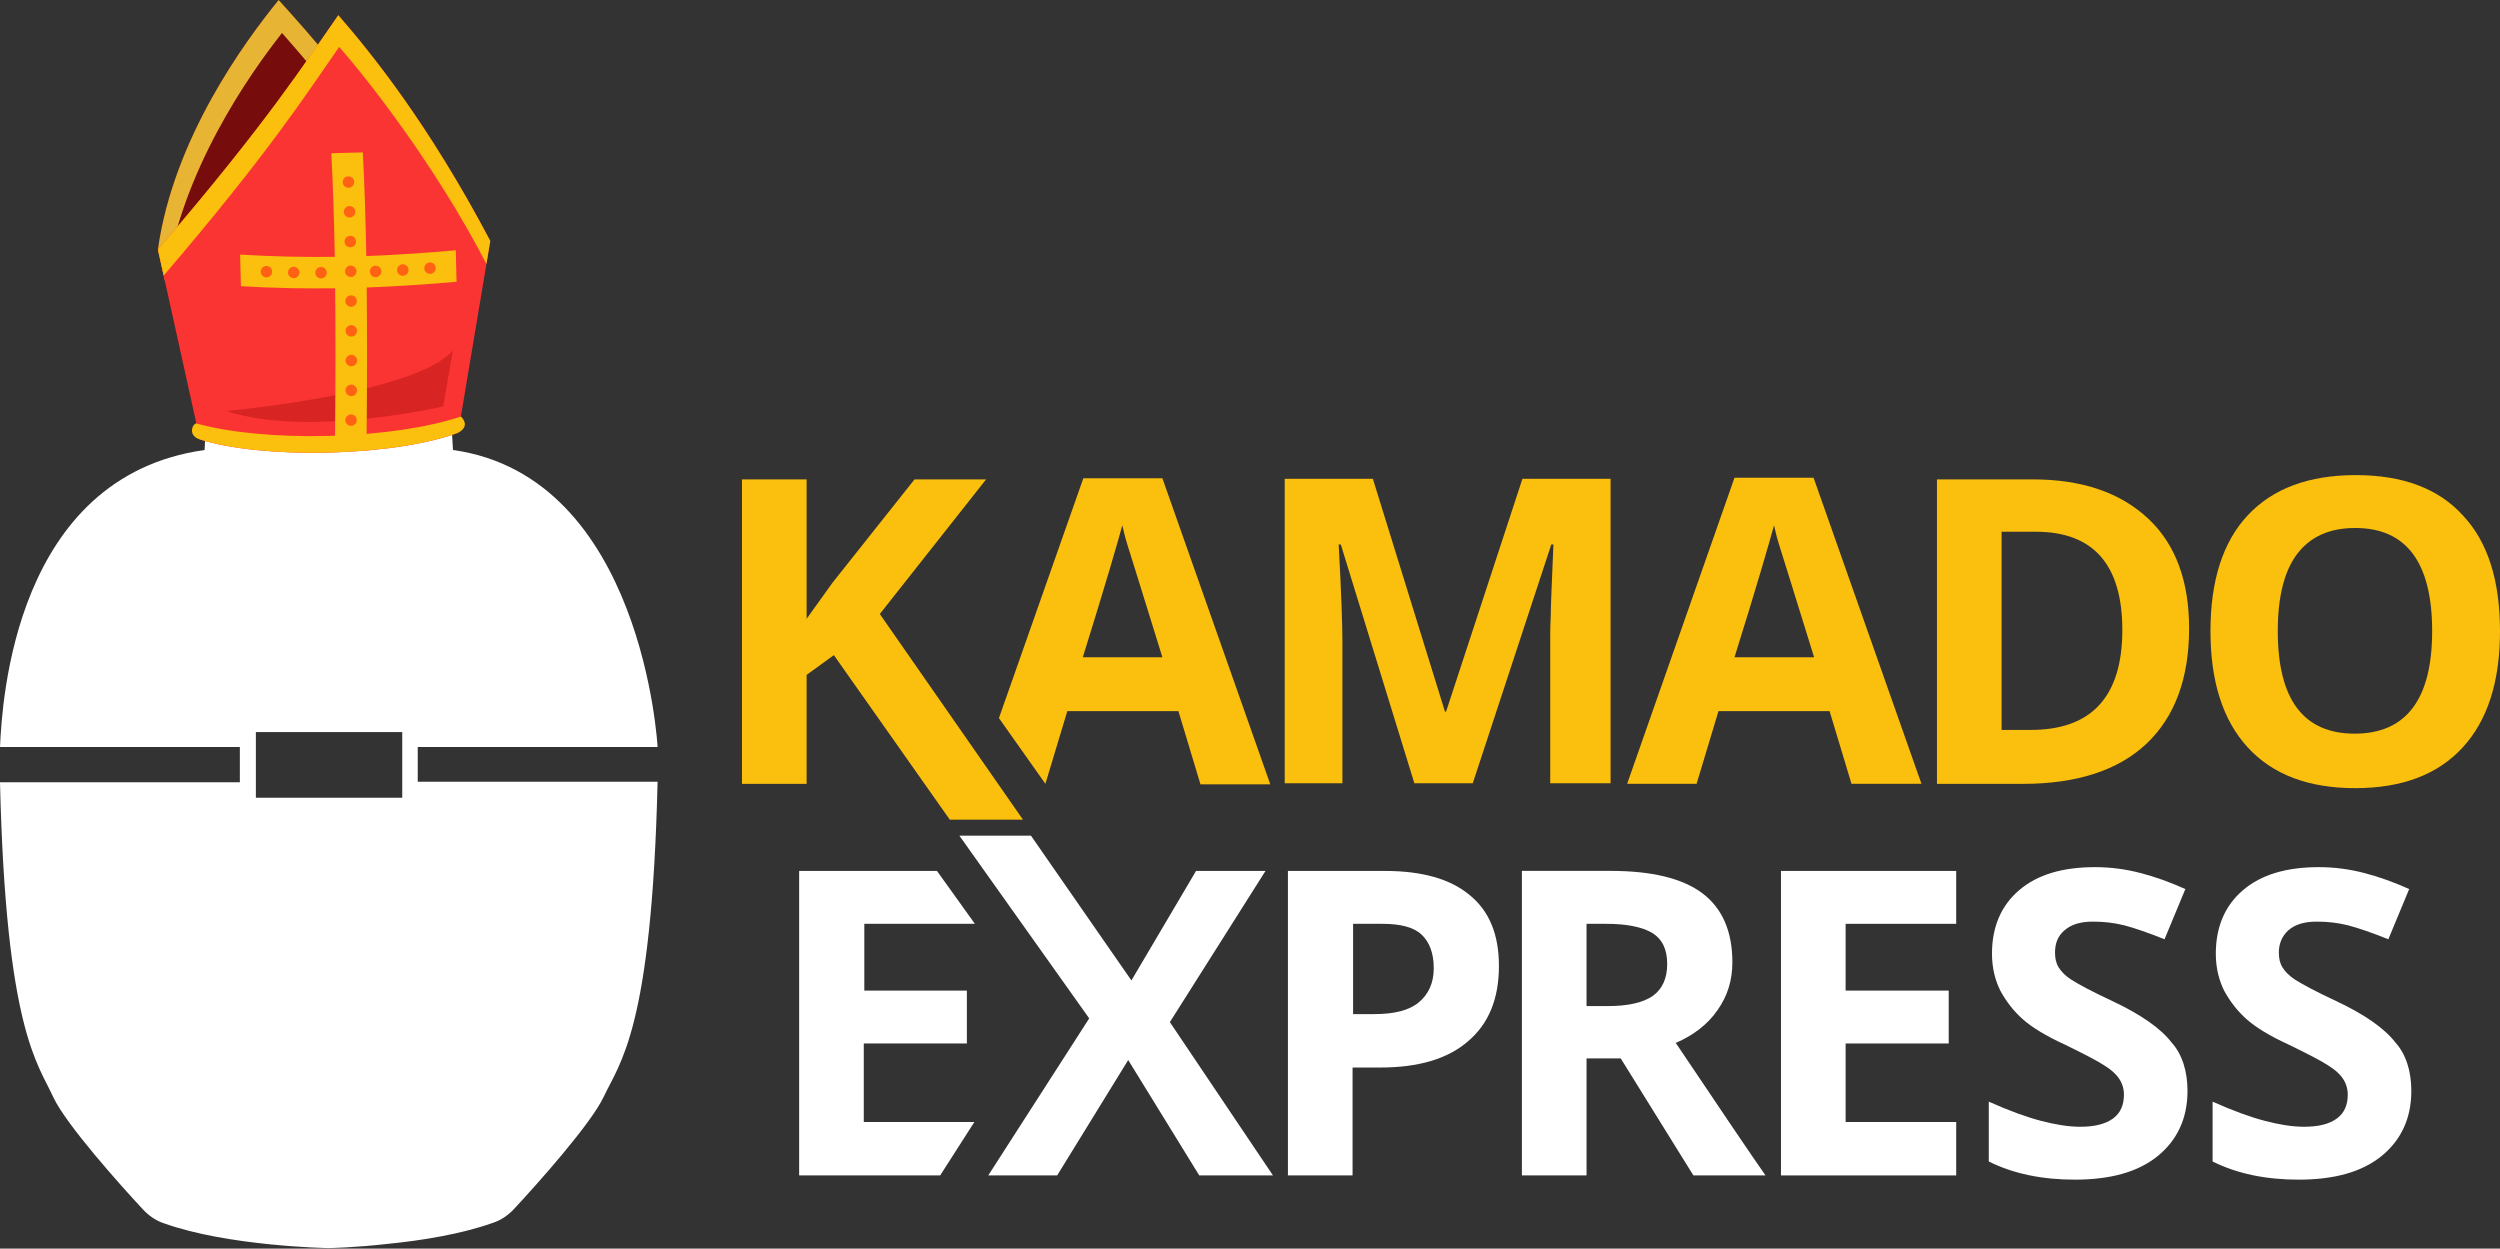
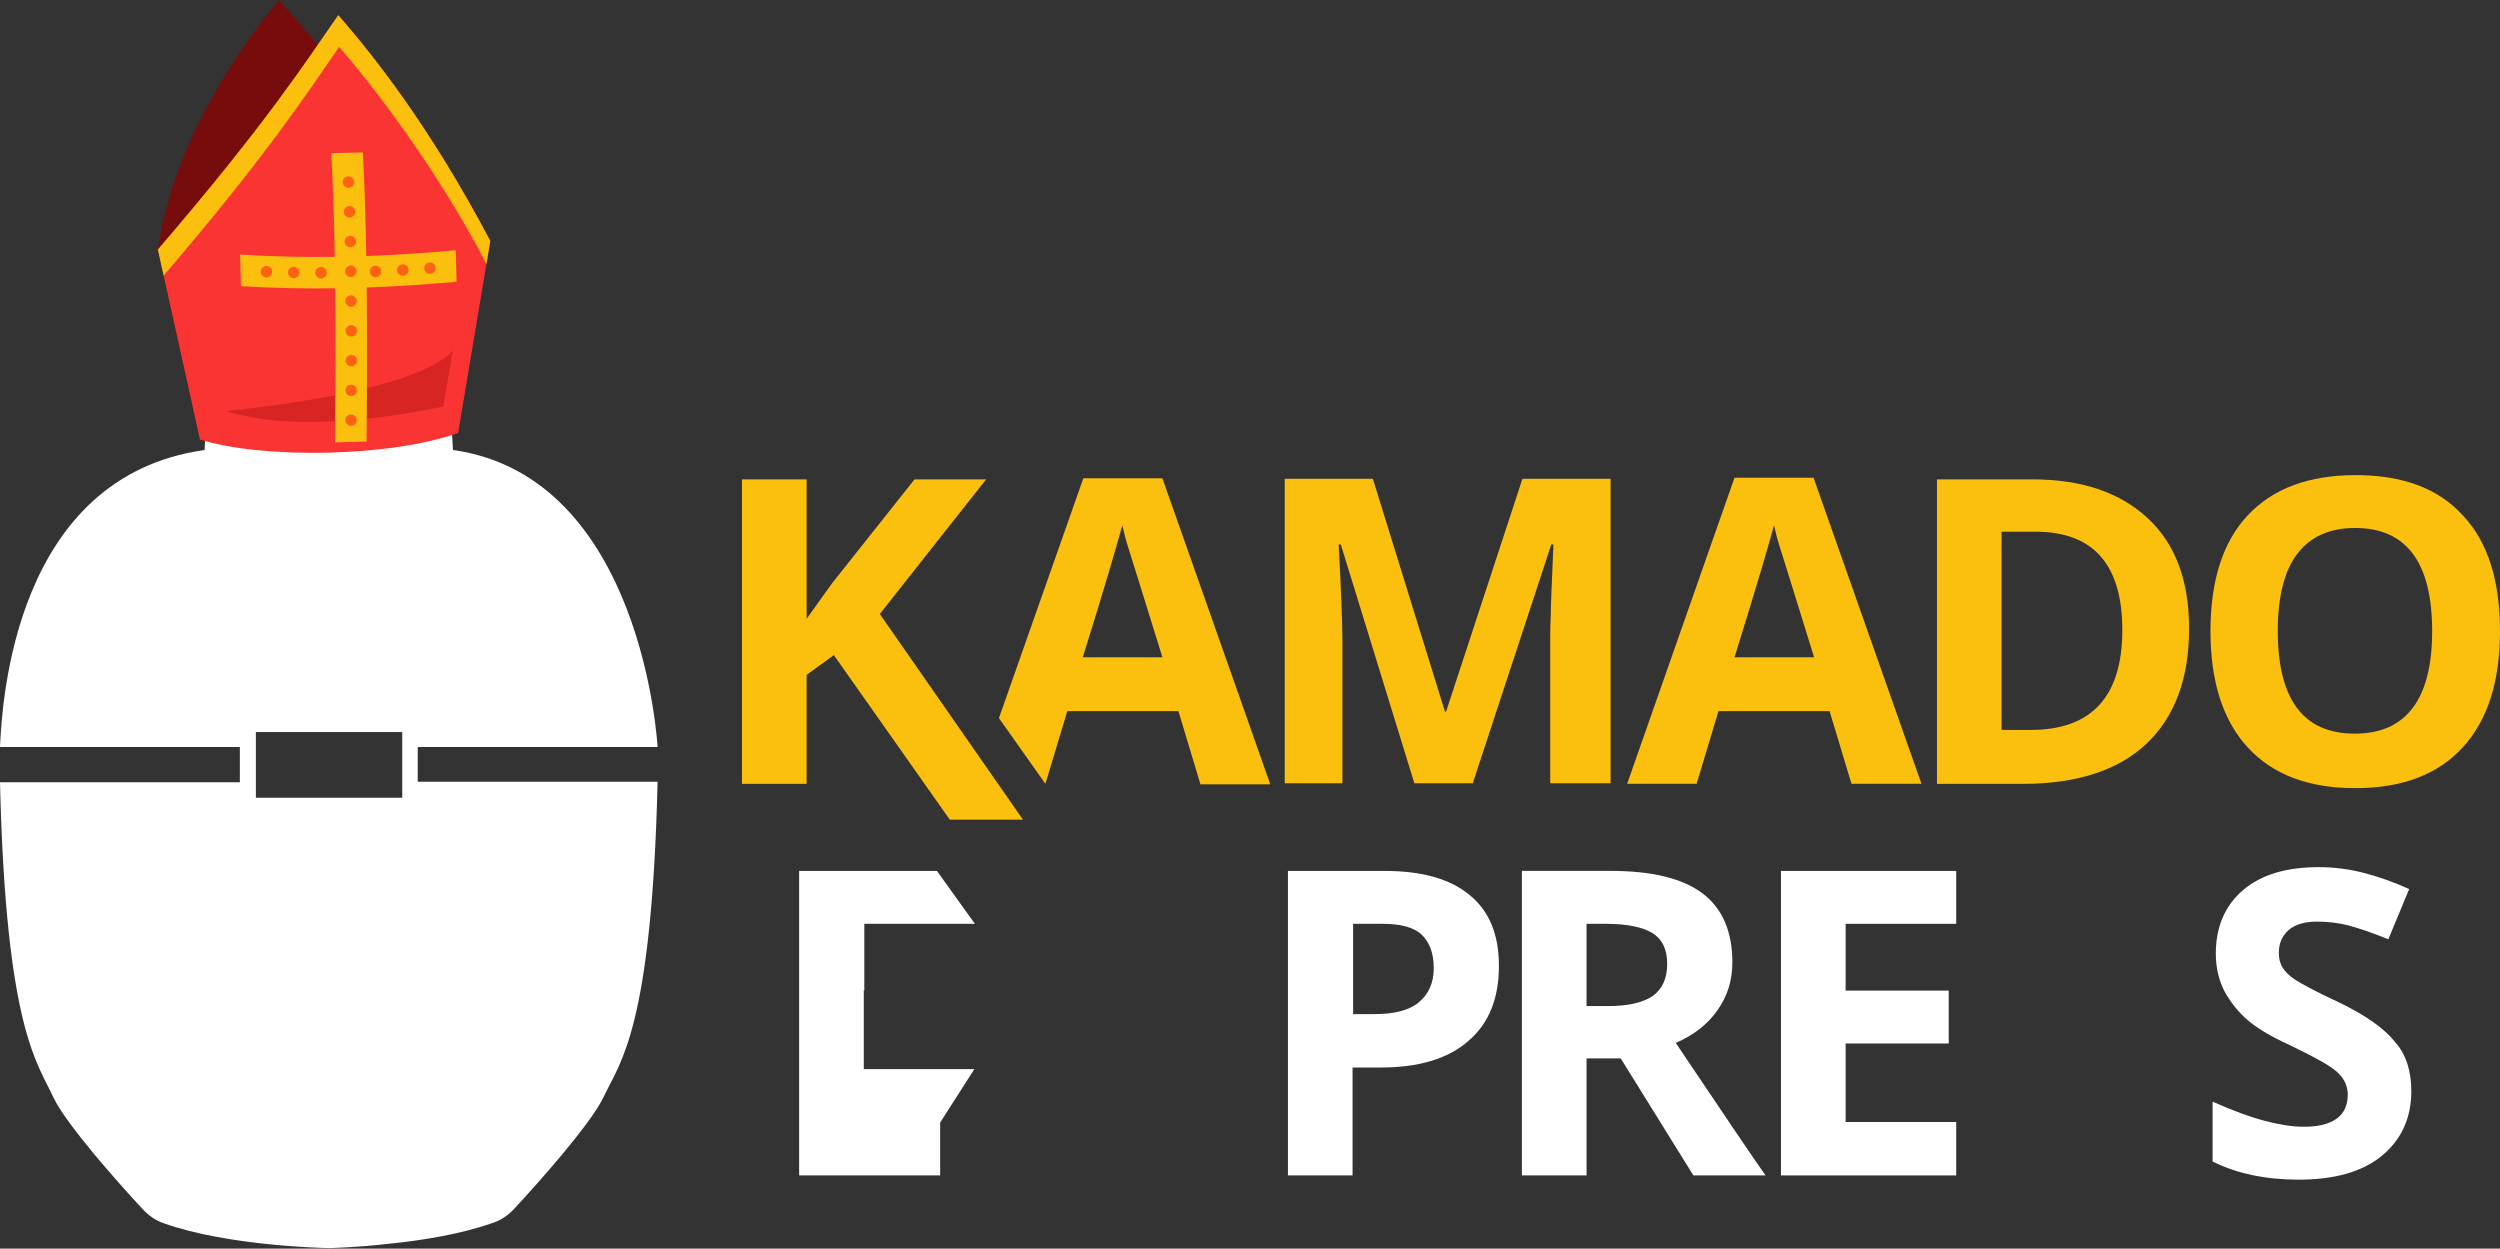
<svg xmlns="http://www.w3.org/2000/svg" version="1.1" viewBox="0 0 468 233.74">
  <rect x="0" y="0" width="468" height="233.74" fill="#333333" stroke="none" />
  <defs>
    <style>
      .cls-1 {
        fill: #770c0c;
      }

      .cls-2 {
        fill: #ff6213;
      }

      .cls-3 {
        fill: #fa3432;
      }

      .cls-4 {
        fill: #fff;
      }

      .cls-5 {
        fill: #d82422;
      }

      .cls-6 {
        fill: #fbbf0d;
      }

      .cls-7 {
        fill: #e8b434;
      }
    </style>
  </defs>
  <g>
    <g id="Laag_1">
      <g>
        <g>
          <path class="cls-6" d="M191.5,153.44h-13.7l-21.7-30.8-5.1,3.7v20.4h-12.1v-57h12.1v26.1l4.8-6.7,15.4-19.4h13.4l-19.9,25.2,26.8,38.5Z" />
          <path class="cls-6" d="M224.7,146.73l-4.1-13.6h-20.8l-4.1,13.6-8.7-12.3,15.8-44.9h14.8l20.2,57.3h-13.1v-.1ZM217.6,123.04c-3.8-12.3-6-19.3-6.5-20.9-.5-1.6-.8-2.9-1-3.8-.9,3.3-3.3,11.6-7.4,24.7h14.9Z" />
          <path class="cls-6" d="M264.8,146.73l-13.8-44.8h-.4c.5,9.1.7,15.2.7,18.2v26.5h-10.8v-57h16.5l13.5,43.6h.2l14.3-43.6h16.5v57h-11.3v-27c0-1.3,0-2.7.1-4.4,0-1.7.2-6.1.5-13.3h-.4l-14.7,44.7h-10.9v.1Z" />
          <path class="cls-6" d="M346.6,146.73l-4.1-13.6h-20.8l-4.1,13.6h-13l20.1-57.3h14.8l20.2,57.3h-13.1ZM339.6,123.04c-3.8-12.3-6-19.3-6.5-20.9-.5-1.6-.8-2.9-1-3.8-.9,3.3-3.3,11.6-7.4,24.7h14.9Z" />
          <path class="cls-6" d="M409.8,117.64c0,9.4-2.7,16.6-8,21.6s-13.1,7.5-23.1,7.5h-16.1v-57h17.9c9.3,0,16.5,2.5,21.7,7.4,5.1,4.8,7.6,11.7,7.6,20.5ZM397.3,117.94c0-12.2-5.4-18.4-16.2-18.4h-6.4v37.1h5.2c11.6.1,17.4-6.2,17.4-18.7Z" />
          <path class="cls-6" d="M468,118.14c0,9.4-2.3,16.7-7,21.8-4.7,5.1-11.4,7.6-20.1,7.6s-15.4-2.5-20.1-7.6-7-12.4-7-21.8,2.3-16.7,7-21.7,11.4-7.5,20.2-7.5,15.5,2.5,20.1,7.6c4.6,4.9,6.9,12.1,6.9,21.6ZM426.4,118.14c0,6.4,1.2,11.2,3.6,14.4,2.4,3.2,6,4.8,10.8,4.8,9.6,0,14.5-6.4,14.5-19.2s-4.8-19.3-14.4-19.3c-4.8,0-8.4,1.6-10.9,4.9-2.4,3.2-3.6,8-3.6,14.4Z" />
-           <path class="cls-4" d="M176,220.04h-26.4v-57h25.8l7.1,9.9h-20.7v12.5h19.2v9.9h-19.3v14.7h20.7l-6.4,10Z" />
-           <path class="cls-4" d="M238.3,220.04h-13.8l-13.3-21.6-13.3,21.6h-12.9l18.9-29.4-24.3-34.2h13.4l18.8,27.1,12.1-20.5h13l-17.9,28.3,19.3,28.7Z" />
+           <path class="cls-4" d="M176,220.04h-26.4v-57h25.8l7.1,9.9h-20.7v12.5h19.2h-19.3v14.7h20.7l-6.4,10Z" />
          <path class="cls-4" d="M280.6,180.84c0,6.1-1.9,10.8-5.8,14.1-3.8,3.3-9.3,4.9-16.4,4.9h-5.2v20.2h-12.1v-57h18.2c6.9,0,12.2,1.5,15.8,4.5,3.7,3,5.5,7.4,5.5,13.3ZM253.3,189.84h4c3.7,0,6.5-.7,8.3-2.2s2.8-3.6,2.8-6.4-.8-4.9-2.3-6.3-4-2-7.3-2h-5.5v16.9h0Z" />
          <path class="cls-4" d="M297,198.23v21.8h-12.1v-57h16.6c7.7,0,13.5,1.4,17.2,4.2,3.7,2.8,5.6,7.1,5.6,12.9,0,3.4-.9,6.3-2.8,9-1.8,2.6-4.5,4.7-7.8,6.1,8.6,12.8,14.2,21.1,16.8,24.8h-13.5l-13.6-21.9h-6.4v.1ZM297,188.34h3.9c3.8,0,6.6-.6,8.5-1.9,1.8-1.3,2.7-3.3,2.7-6s-.9-4.6-2.8-5.8c-1.9-1.1-4.7-1.7-8.6-1.7h-3.7v15.4Z" />
          <path class="cls-4" d="M366.2,220.04h-32.8v-57h32.8v9.9h-20.7v12.5h19.3v9.9h-19.3v14.7h20.7v10Z" />
-           <path class="cls-4" d="M409.5,204.23c0,5.1-1.9,9.2-5.6,12.2s-8.9,4.4-15.5,4.4c-6.1,0-11.5-1.1-16.1-3.4v-11.2c3.8,1.7,7.1,2.9,9.8,3.6,2.7.7,5.1,1.1,7.3,1.1,2.7,0,4.7-.5,6.1-1.5s2.1-2.5,2.1-4.5c0-1.1-.3-2.1-.9-3s-1.5-1.7-2.8-2.5c-1.2-.8-3.7-2.1-7.4-3.9-3.5-1.6-6.1-3.2-7.8-4.7-1.7-1.5-3.1-3.3-4.2-5.3-1-2-1.6-4.3-1.6-7,0-5,1.7-9,5.1-11.9s8.1-4.3,14.2-4.3c3,0,5.8.4,8.5,1.1s5.5,1.7,8.4,3l-3.9,9.4c-3-1.2-5.6-2.1-7.5-2.6-2-.5-3.9-.7-5.9-.7-2.3,0-4,.5-5.3,1.6s-1.8,2.5-1.8,4.2c0,1.1.2,2,.7,2.8s1.3,1.6,2.4,2.3c1.1.7,3.6,2.1,7.7,4,5.3,2.5,9,5.1,11,7.7,2,2.2,3,5.4,3,9.1Z" />
          <path class="cls-4" d="M451.4,204.23c0,5.1-1.9,9.2-5.6,12.2s-8.9,4.4-15.5,4.4c-6.1,0-11.5-1.1-16.1-3.4v-11.2c3.8,1.7,7.1,2.9,9.8,3.6,2.7.7,5.1,1.1,7.3,1.1,2.7,0,4.7-.5,6.1-1.5s2.1-2.5,2.1-4.5c0-1.1-.3-2.1-.9-3s-1.5-1.7-2.8-2.5c-1.2-.8-3.7-2.1-7.4-3.9-3.5-1.6-6.1-3.2-7.8-4.7-1.7-1.5-3.1-3.3-4.2-5.3-1-2-1.6-4.3-1.6-7,0-5,1.7-9,5.1-11.9s8.1-4.3,14.2-4.3c3,0,5.8.4,8.5,1.1s5.5,1.7,8.4,3l-3.9,9.4c-3-1.2-5.6-2.1-7.5-2.6-2-.5-3.9-.7-5.9-.7-2.3,0-4,.5-5.3,1.6-1.2,1.1-1.8,2.5-1.8,4.2,0,1.1.2,2,.7,2.8s1.3,1.6,2.4,2.3c1.1.7,3.6,2.1,7.7,4,5.3,2.5,9,5.1,11,7.7,2,2.2,3,5.4,3,9.1Z" />
        </g>
        <path class="cls-4" d="M78.2,139.84h44.9s-2.7-50.6-38.3-55.6l-.6-10.1c0-.4-.2-.7-.4-1-1.9-2-10.4-4.7-22.3-5-11.7.7-20.3,2.9-22.2,5-.3.3-.4.7-.5,1l-.5,10.1C2.7,89.24.4,131.34,0,139.84h44.9v6.6H0c1.1,46.4,7.1,52.6,10,59,2.4,5.1,12.6,16.5,16.7,20.9,1.1,1.2,2.5,2.2,4.1,2.7,11.8,4.2,30,4.6,30.7,4.6h0c.4,0,5.1-.1,11.2-.8,6.1-.6,13.6-1.8,19.5-3.9,1.6-.5,3-1.5,4.1-2.7,4.1-4.4,14.3-15.8,16.7-20.9,3-6.4,9-12.6,10.1-59h-44.9v-6.5ZM47.9,137.04h27.4v12.3h-27.4v-12.3Z" />
      </g>
      <g>
        <g>
          <path class="cls-1" d="M52.16,0c-6.32,7.76-19.69,25.94-22.6,46.71l7.24,32.45,39.44-1.03,6.01-35.92c-9.14-16.58-15.7-26.44-30.09-42.22Z" />
-           <path class="cls-7" d="M82.25,42.22l-.87,5.2c-8.58-15.99-14.95-25.77-28.59-41.25-6.1,7.75-19.03,26.04-21.83,46.8l-1.4-6.26C32.46,25.94,45.84,7.77,52.16,0c14.39,15.77,20.95,25.63,30.09,42.22Z" />
        </g>
        <g>
          <path class="cls-3" d="M63.33,2.84c-6.07,8.71-13.29,20.04-33.77,43.88l7.87,35.56c5.54,1.73,14.35,2.71,24.25,2.45,9.9-.26,18.65-1.69,24.09-3.71l6.01-35.91h0c-11.61-21.98-22.15-34.99-28.45-42.26Z" />
-           <path class="cls-6" d="M86.28,77.97c-5.81,1.98-14.7,3.37-24.69,3.63-9.99.26-18.93-.67-24.84-2.34-.73.09-1.66,2.27.67,3.01,5.54,1.73,14.35,2.71,24.26,2.45,9.9-.26,18.64-1.69,24.09-3.71,2.48-1.34.51-3.04.51-3.04Z" />
          <path class="cls-6" d="M91.78,45.1l-.72,4.31c-9.46-18.27-22.1-34.43-27.57-40.62-5.98,8.58-13.07,19.7-32.85,42.8l-1.08-4.88C50.04,22.88,57.25,11.54,63.33,2.84c3.15,3.63,7.36,8.71,12.24,15.62,4.87,6.91,10.41,15.65,16.21,26.64Z" />
          <path class="cls-5" d="M42.38,76.94c15.22,5.05,40.59-.86,40.59-.86l1.8-10.46c-7.07,8.13-42.4,11.32-42.4,11.32Z" />
          <g>
            <path class="cls-6" d="M85.32,46.84l.15,5.91c-5.08.44-10.68.85-16.82,1.07.09,8.48.08,18.06-.03,28.84l-5.91.15c.11-10.79.12-20.38.03-28.84-5.47.07-11.34-.02-17.64-.39l-.15-5.92c6.38.39,12.24.49,17.72.42-.13-7.4-.35-13.85-.65-19.4l5.9-.15c.3,5.58.52,12.02.65,19.41,5.98-.23,11.51-.63,16.75-1.09Z" />
            <g>
              <path class="cls-2" d="M65.71,79.72c-.6,0-1.07-.49-1.06-1.08h0c0-.59.49-1.07,1.08-1.06h0c.59,0,1.07.49,1.06,1.08h0c0,.58-.47,1.05-1.05,1.06h0s-.02,0-.03,0ZM65.75,74.15c-.6,0-1.07-.49-1.07-1.08h0c0-.59.49-1.07,1.08-1.06h0c.6,0,1.07.49,1.07,1.08h0c0,.58-.47,1.05-1.05,1.07h0s-.02,0-.03,0ZM65.77,68.57c-.6,0-1.08-.48-1.07-1.07h0c0-.59.48-1.07,1.07-1.08h0c.6,0,1.08.48,1.08,1.08h0c0,.58-.47,1.05-1.05,1.07h0s-.02,0-.03,0ZM65.77,63.01c-.6,0-1.08-.48-1.08-1.07h0c0-.59.48-1.07,1.07-1.08h0c.59,0,1.07.48,1.08,1.07h0c0,.59-.47,1.06-1.05,1.08h0s-.02,0-.02,0ZM65.74,57.43c-.6,0-1.08-.47-1.09-1.06h0c0-.6.47-1.08,1.07-1.08h0c.59,0,1.08.47,1.08,1.06h0c0,.59-.46,1.06-1.04,1.08h0s-.02,0-.02,0ZM65.68,51.86c-.59,0-1.08-.47-1.09-1.06h0c-.01-.59.46-1.08,1.06-1.09h0c.59,0,1.08.47,1.09,1.06h0c0,.59-.46,1.08-1.05,1.09h0s-.01,0-.02,0ZM65.6,46.29c-.6.02-1.09-.45-1.1-1.05h0c-.01-.6.46-1.09,1.06-1.1h0c.59-.02,1.08.46,1.1,1.05h0c.01.59-.46,1.08-1.05,1.1h0ZM66.65,45.2h0ZM64.36,39.68c-.02-.6.45-1.09,1.04-1.11h0c.6-.02,1.09.45,1.11,1.04h0c.02.6-.45,1.09-1.04,1.11h0c-.59.02-1.09-.45-1.1-1.04ZM64.16,34.12h0c-.03-.59.43-1.09,1.03-1.11h0c.59-.03,1.09.43,1.12,1.02h0c.02.6-.44,1.1-1.03,1.12h0s-.01,0-.02,0h0c-.59.02-1.08-.44-1.1-1.03Z" />
              <path class="cls-2" d="M69.23,50.86c-.02-.59.44-1.09,1.03-1.12h0c.6-.03,1.1.43,1.12,1.03h0c.03.59-.43,1.09-1.02,1.12h0s-.02,0-.02,0h0c-.59.02-1.08-.44-1.1-1.03Z" />
              <path class="cls-2" d="M60.1,52.12c-.6,0-1.08-.48-1.08-1.07h0c0-.59.48-1.07,1.07-1.07h0c.6,0,1.08.48,1.08,1.07h0c0,.59-.47,1.06-1.05,1.07h0s-.02,0-.03,0Z" />
              <path class="cls-2" d="M74.33,50.62c-.03-.6.42-1.11,1.01-1.14h0c.6-.04,1.1.41,1.14,1.01h0c.04.59-.42,1.1-1.01,1.14h0s-.03,0-.04,0h0c-.57.01-1.06-.43-1.1-1.01Z" />
              <path class="cls-2" d="M54.97,52.08c-.59-.01-1.07-.5-1.05-1.09h0c.01-.59.5-1.07,1.09-1.05h0c.59.01,1.06.5,1.05,1.09h0c-.01.58-.48,1.04-1.05,1.05h0s-.03,0-.05,0Z" />
              <path class="cls-2" d="M79.43,50.28c-.05-.59.4-1.11.98-1.15h0c.59-.04,1.11.4,1.15.99h0c.05.59-.4,1.11-.99,1.15h0s-.04,0-.05,0h0c-.57.01-1.06-.42-1.1-.99Z" />
              <path class="cls-2" d="M49.84,51.94c-.59-.03-1.06-.53-1.03-1.12h0c.02-.59.52-1.06,1.11-1.03h0c.6.02,1.06.52,1.03,1.11h0c-.02.57-.48,1.02-1.04,1.03h0s-.05,0-.07,0Z" />
            </g>
          </g>
        </g>
      </g>
    </g>
  </g>
</svg>